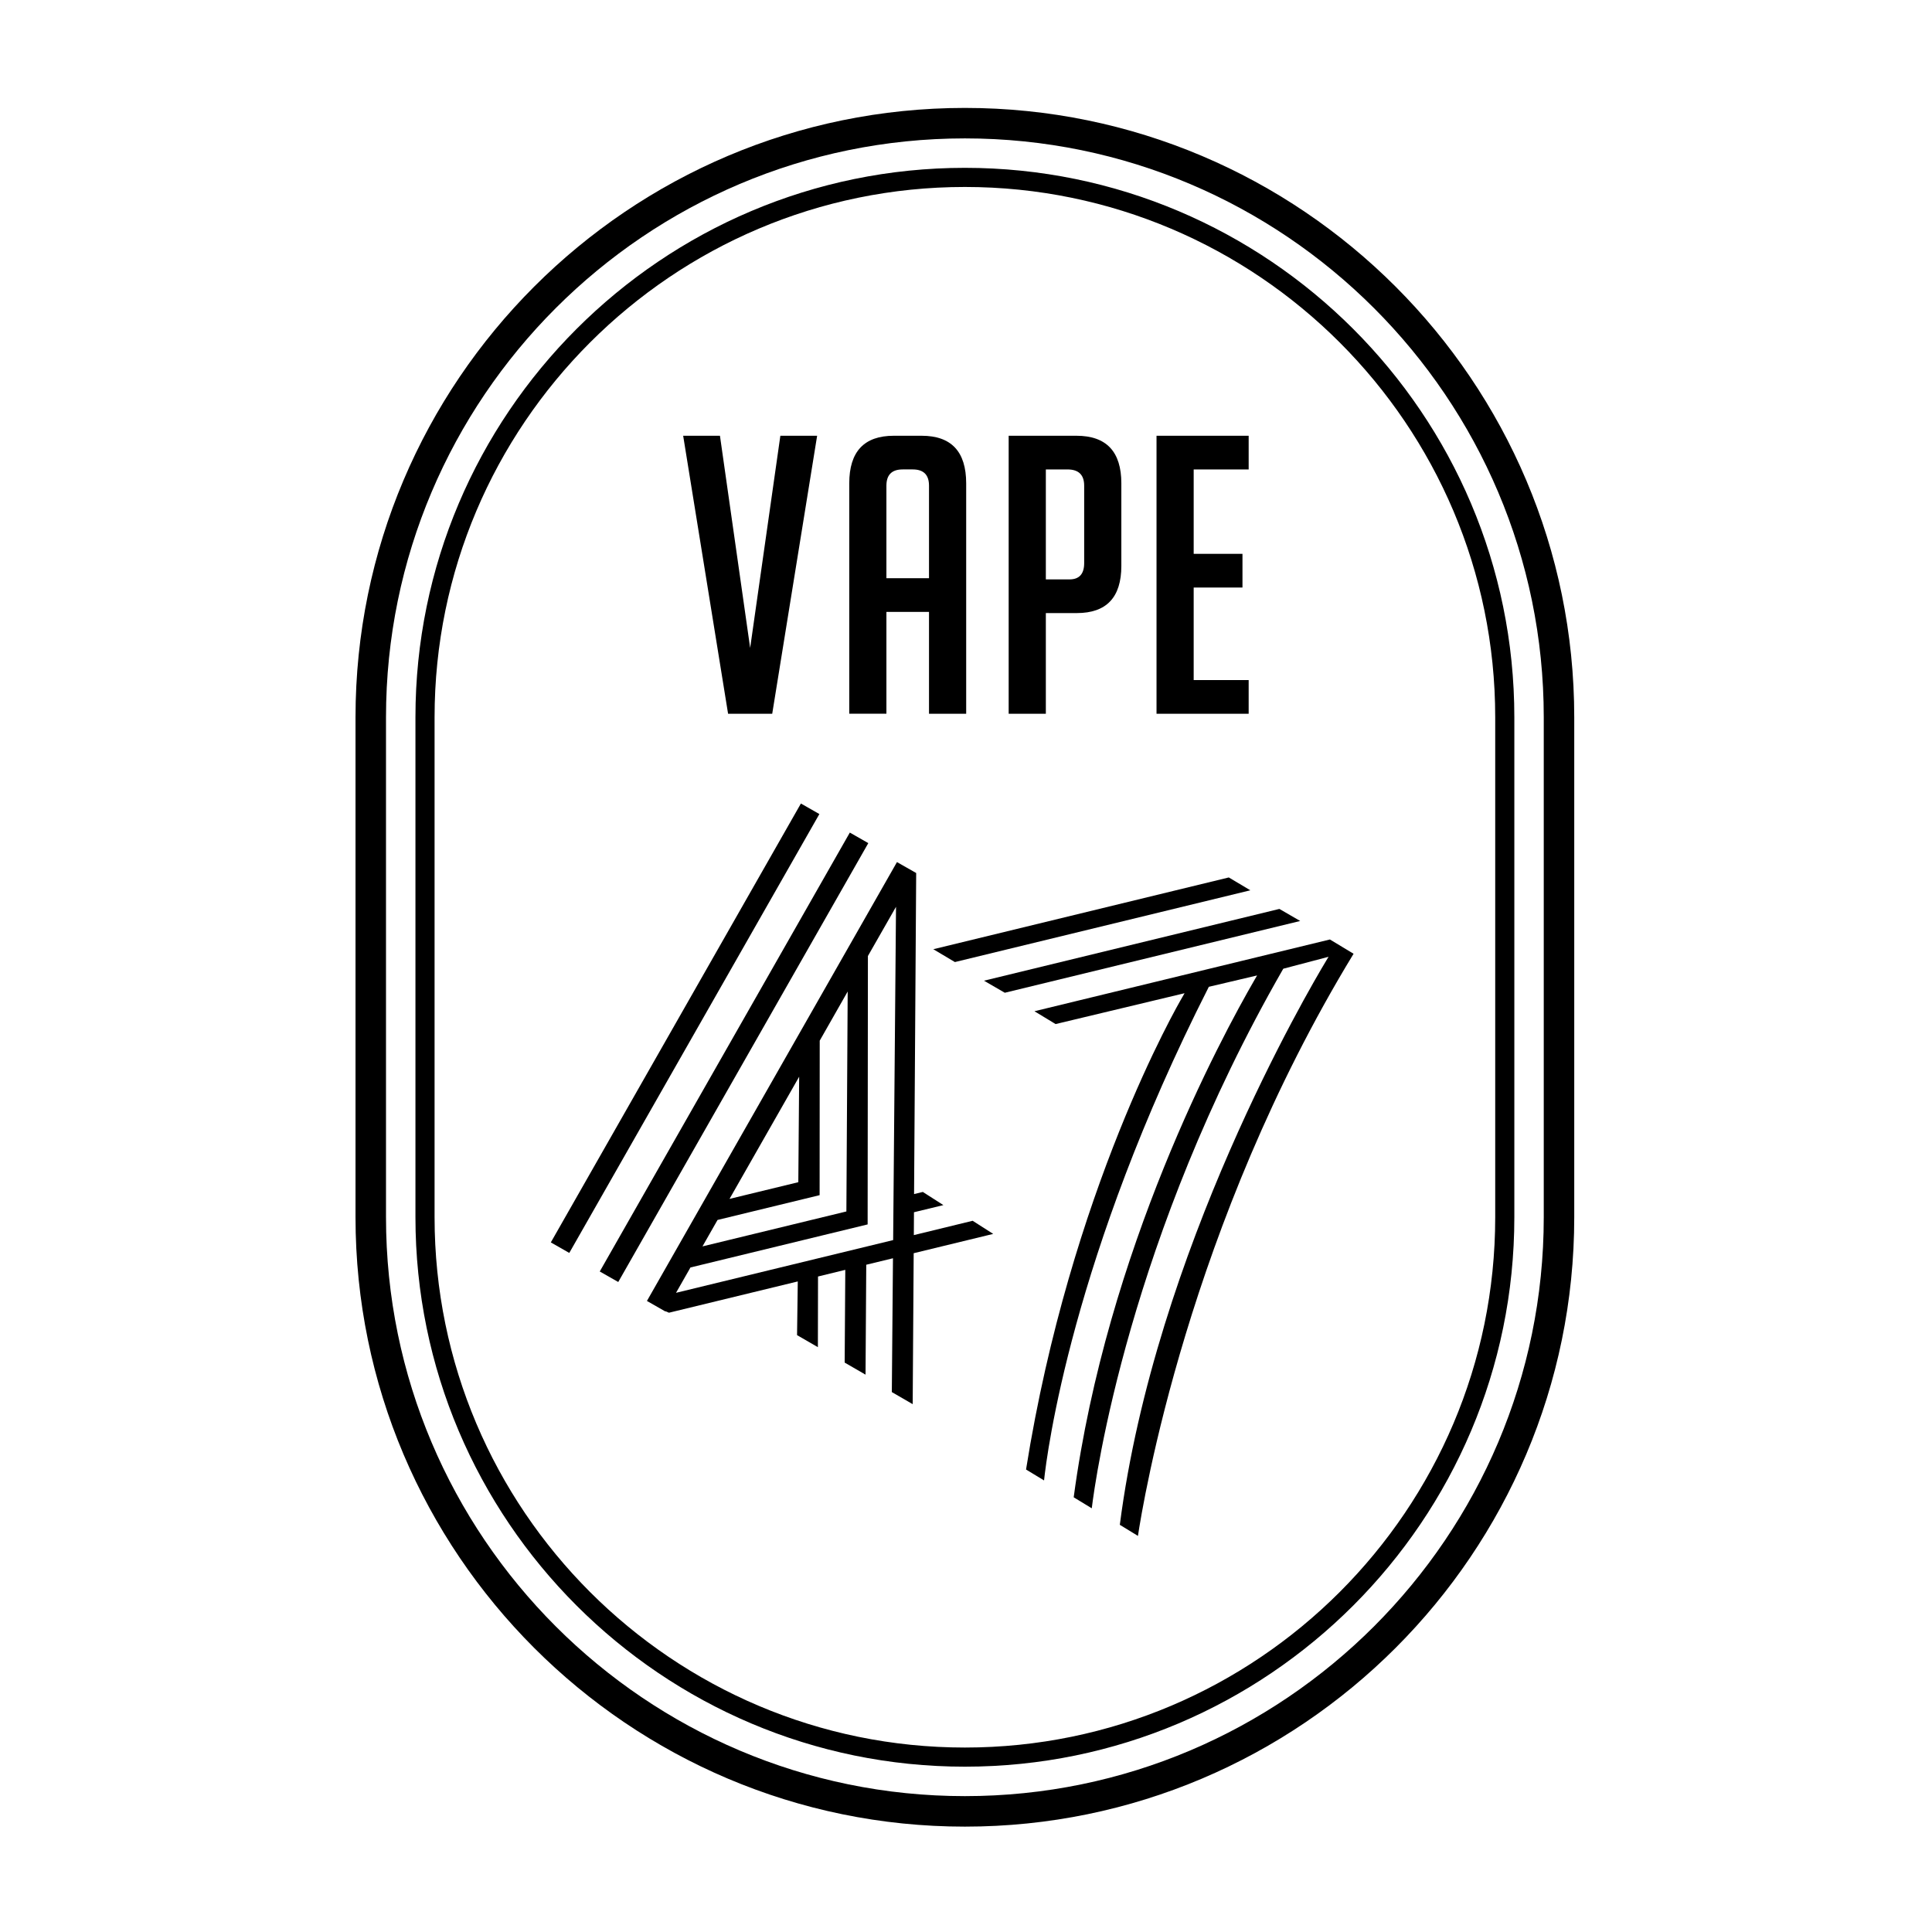
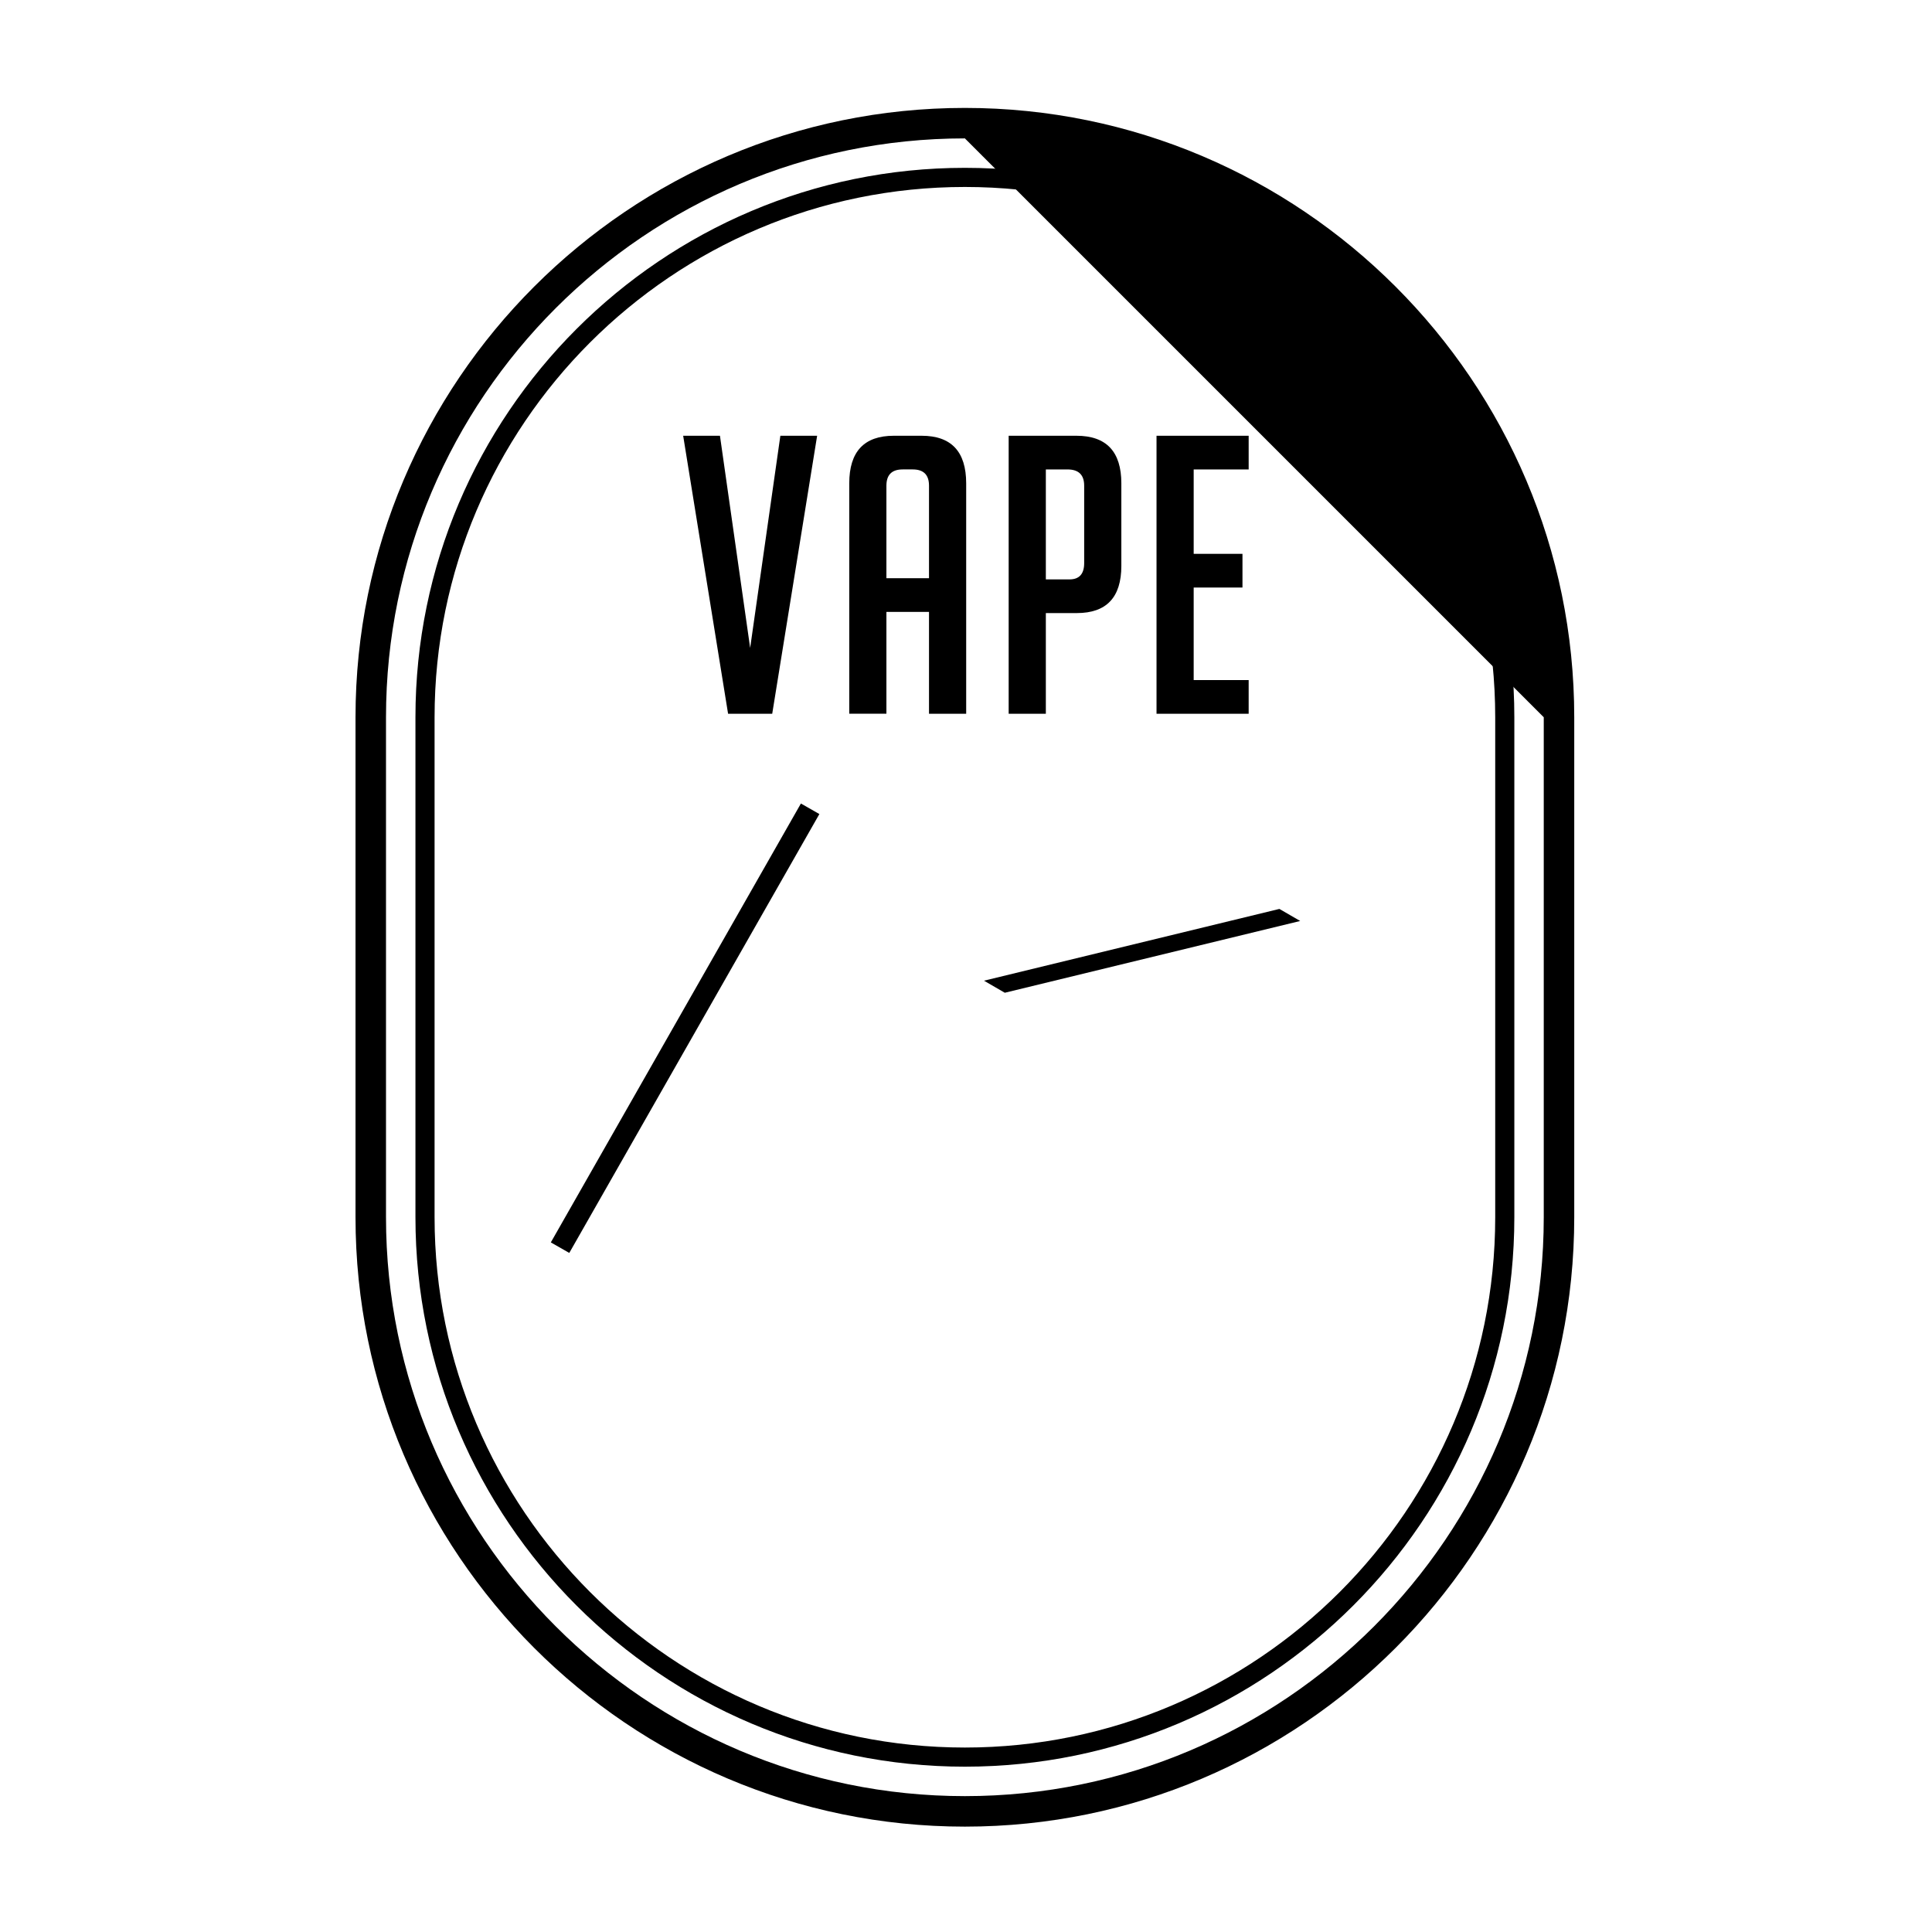
<svg xmlns="http://www.w3.org/2000/svg" x="0px" y="0px" viewBox="0 0 1500 1500" style="enable-background:new 0 0 1500 1500;" xml:space="preserve">
  <style type="text/css">	.st0{fill:#FFFFFF;}</style>
  <g id="BLANC" />
  <g id="NOIR">
    <g>
      <g>
-         <path d="M749.13,1418.19c-260.87,0-473.11-212.24-473.11-473.12V556.89c0-260.87,212.24-473.1,473.11-473.1    c260.87,0,473.11,212.23,473.11,473.1v388.18C1222.24,1205.95,1010,1418.19,749.13,1418.19z M749.13,107.45    c-247.82,0-449.44,201.61-449.44,449.43v388.18c0,247.83,201.62,449.45,449.44,449.45c247.82,0,449.44-201.62,449.44-449.45    V556.89C1198.57,309.07,996.95,107.45,749.13,107.45z" />
+         <path d="M749.13,1418.19c-260.87,0-473.11-212.24-473.11-473.12V556.89c0-260.87,212.24-473.1,473.11-473.1    c260.87,0,473.11,212.23,473.11,473.1v388.18C1222.24,1205.95,1010,1418.19,749.13,1418.19z M749.13,107.45    c-247.82,0-449.44,201.61-449.44,449.43v388.18c0,247.83,201.62,449.45,449.44,449.45c247.82,0,449.44-201.62,449.44-449.45    V556.89z" />
      </g>
      <g>
        <path d="M749.13,1371.64c-235.22,0-426.58-191.36-426.58-426.57V556.89c0-235.22,191.36-426.58,426.58-426.58    c235.23,0,426.6,191.36,426.6,426.58v388.18C1175.74,1180.28,984.36,1371.64,749.13,1371.64z M749.13,145.16    c-227.03,0-411.73,184.7-411.73,411.73v388.18c0,227.02,184.7,411.72,411.73,411.72c227.04,0,411.75-184.7,411.75-411.72V556.89    C1160.88,329.86,976.17,145.16,749.13,145.16z" />
      </g>
      <g>
        <polygon points="621.82,623.85 427.66,964.6 441.99,972.77 636.16,632.03    " />
      </g>
      <g>
-         <polygon points="659.8,646.41 465.65,987.18 480.01,995.34 674.15,654.6    " />
-       </g>
+         </g>
      <g>
-         <path d="M755.16,947.81l-45.66,11.12l0.1-17.75l22.85-5.54l-15.97-10.22l-6.8,1.66l1.64-249.27l-14.92-8.49l-194.12,340.73    l14.32,8.18l0.12-0.2l2.65,1.16l100.02-24.29l-0.56,41.69l16.18,9.35l0.1-54.86l21.17-5.17l-0.48,72l16.2,9.37l0.56-85.34    l20.74-5.03l-0.89,103.9l16.2,9.37l0.77-117.19l61.74-14.99L755.16,947.81z M620.47,835.95l-0.66,81.9l-53.41,12.97    L620.47,835.95z M557.1,947.17l79.25-19.25l0.08-119.96l21.71-38.15l-1.01,170.76L545.4,967.7L557.1,947.17z M693.44,962.8    l-168.58,40.94l11.21-19.68l137.56-33.43l0.21-208.38l21.82-38.22L693.44,962.8z" />
-       </g>
+         </g>
      <g>
-         <polygon points="970.77,691.22 954.03,681.25 724.62,736.97 741.38,746.94    " />
-       </g>
+         </g>
      <g>
        <polygon points="763.96,761.41 780.12,770.77 1009.47,715.05 993.31,705.69    " />
      </g>
      <g>
-         <path d="M1032.54,729.41l-229.4,55.71l16.43,9.96l100.13-23.95l-1.82,3.2c-3.56,6.03-86.79,150.14-121.26,366.59l13.98,8.48    c2.26-21.23,21.61-173.66,127.6-382.58l0.35-0.67l37.46-8.82l-1.82,3.14c-26.5,45.75-114.82,209.73-140.57,402.02l14.03,8.55    c2.86-23.47,28.94-210.37,148.36-418.35l0.33-0.56l0.62-0.19l34.52-9.09l-2.01,3.35c-13.49,22.43-132.63,224.93-160.04,437.66    l14.07,8.61c3.77-24.99,39.11-241.36,167.42-451.97L1032.54,729.41z" />
-       </g>
+         </g>
      <g>
        <path d="M634.42,338.32l-34.87,215.83h-34.27l-34.87-215.83h28.56l23.45,164.72l23.45-164.72H634.42z" />
      </g>
      <g>
        <path d="M688.22,554.14h-28.86V375.29c0-24.65,11.52-36.97,34.57-36.97h21.64c23.04,0,34.57,12.32,34.57,36.97v178.86h-28.86    v-79.06h-33.07V554.14z M721.28,448.93v-71.85c0-8.41-4.21-12.62-12.62-12.62h-7.82c-8.42,0-12.63,4.21-12.63,12.62v71.85H721.28    z" />
      </g>
      <g>
        <path d="M783.13,338.32h52.61c23.25,0,34.87,12.32,34.87,36.97v64.03c0,24.45-11.52,36.67-34.57,36.67h-24.05v78.16h-28.86    V338.32z M811.99,449.84h18.34c7.61,0,11.42-4.21,11.42-12.63v-60.12c0-8.41-4.31-12.62-12.92-12.62h-16.84V449.84z" />
      </g>
      <g>
        <path d="M897.92,554.14V338.32h71.54v26.15h-42.69v65.53h37.88v26.16h-37.88V528h42.69v26.15H897.92z" />
      </g>
    </g>
  </g>
</svg>